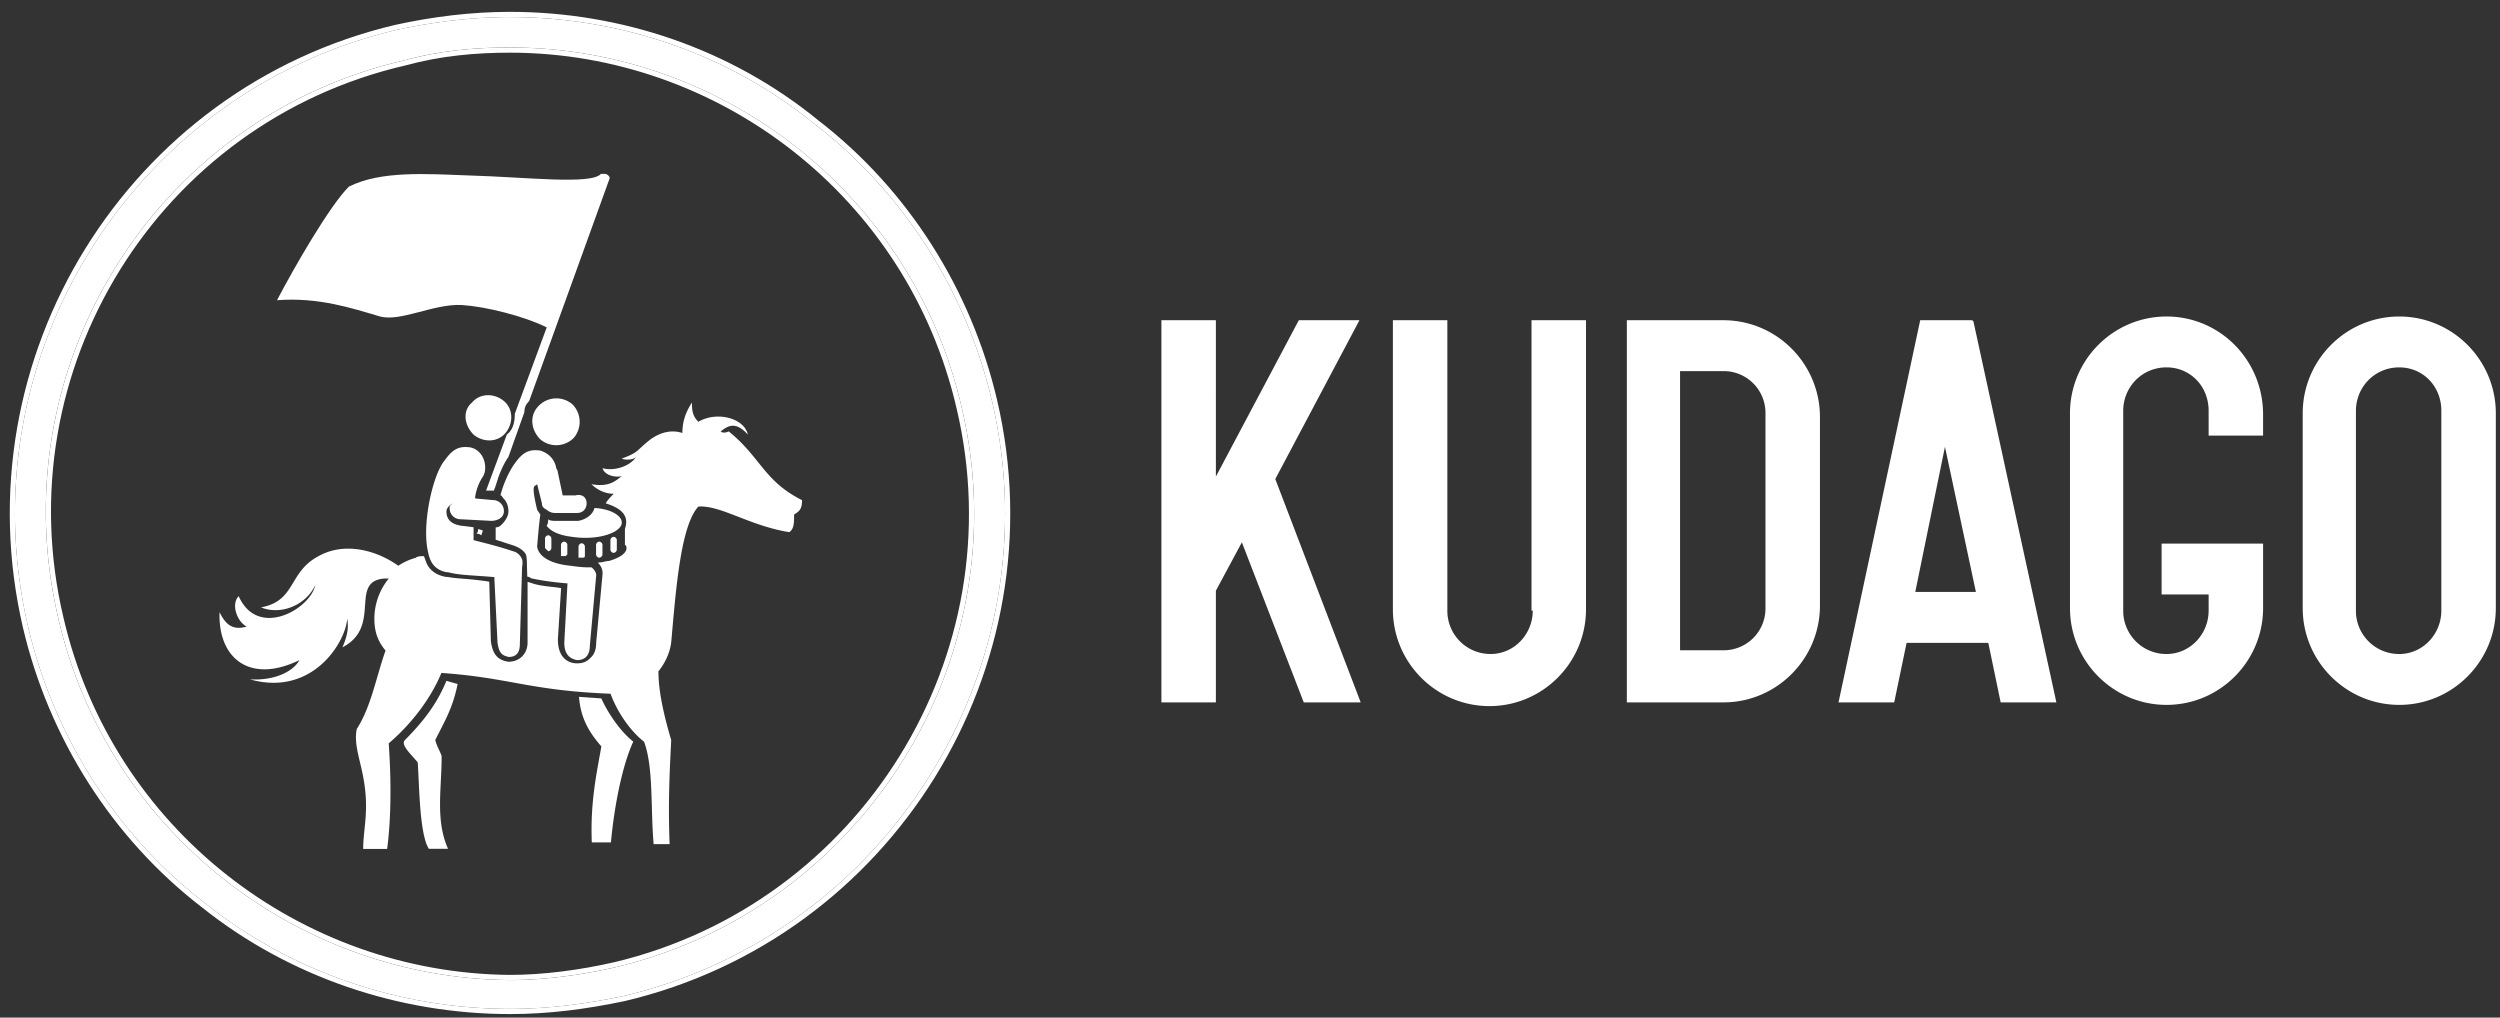
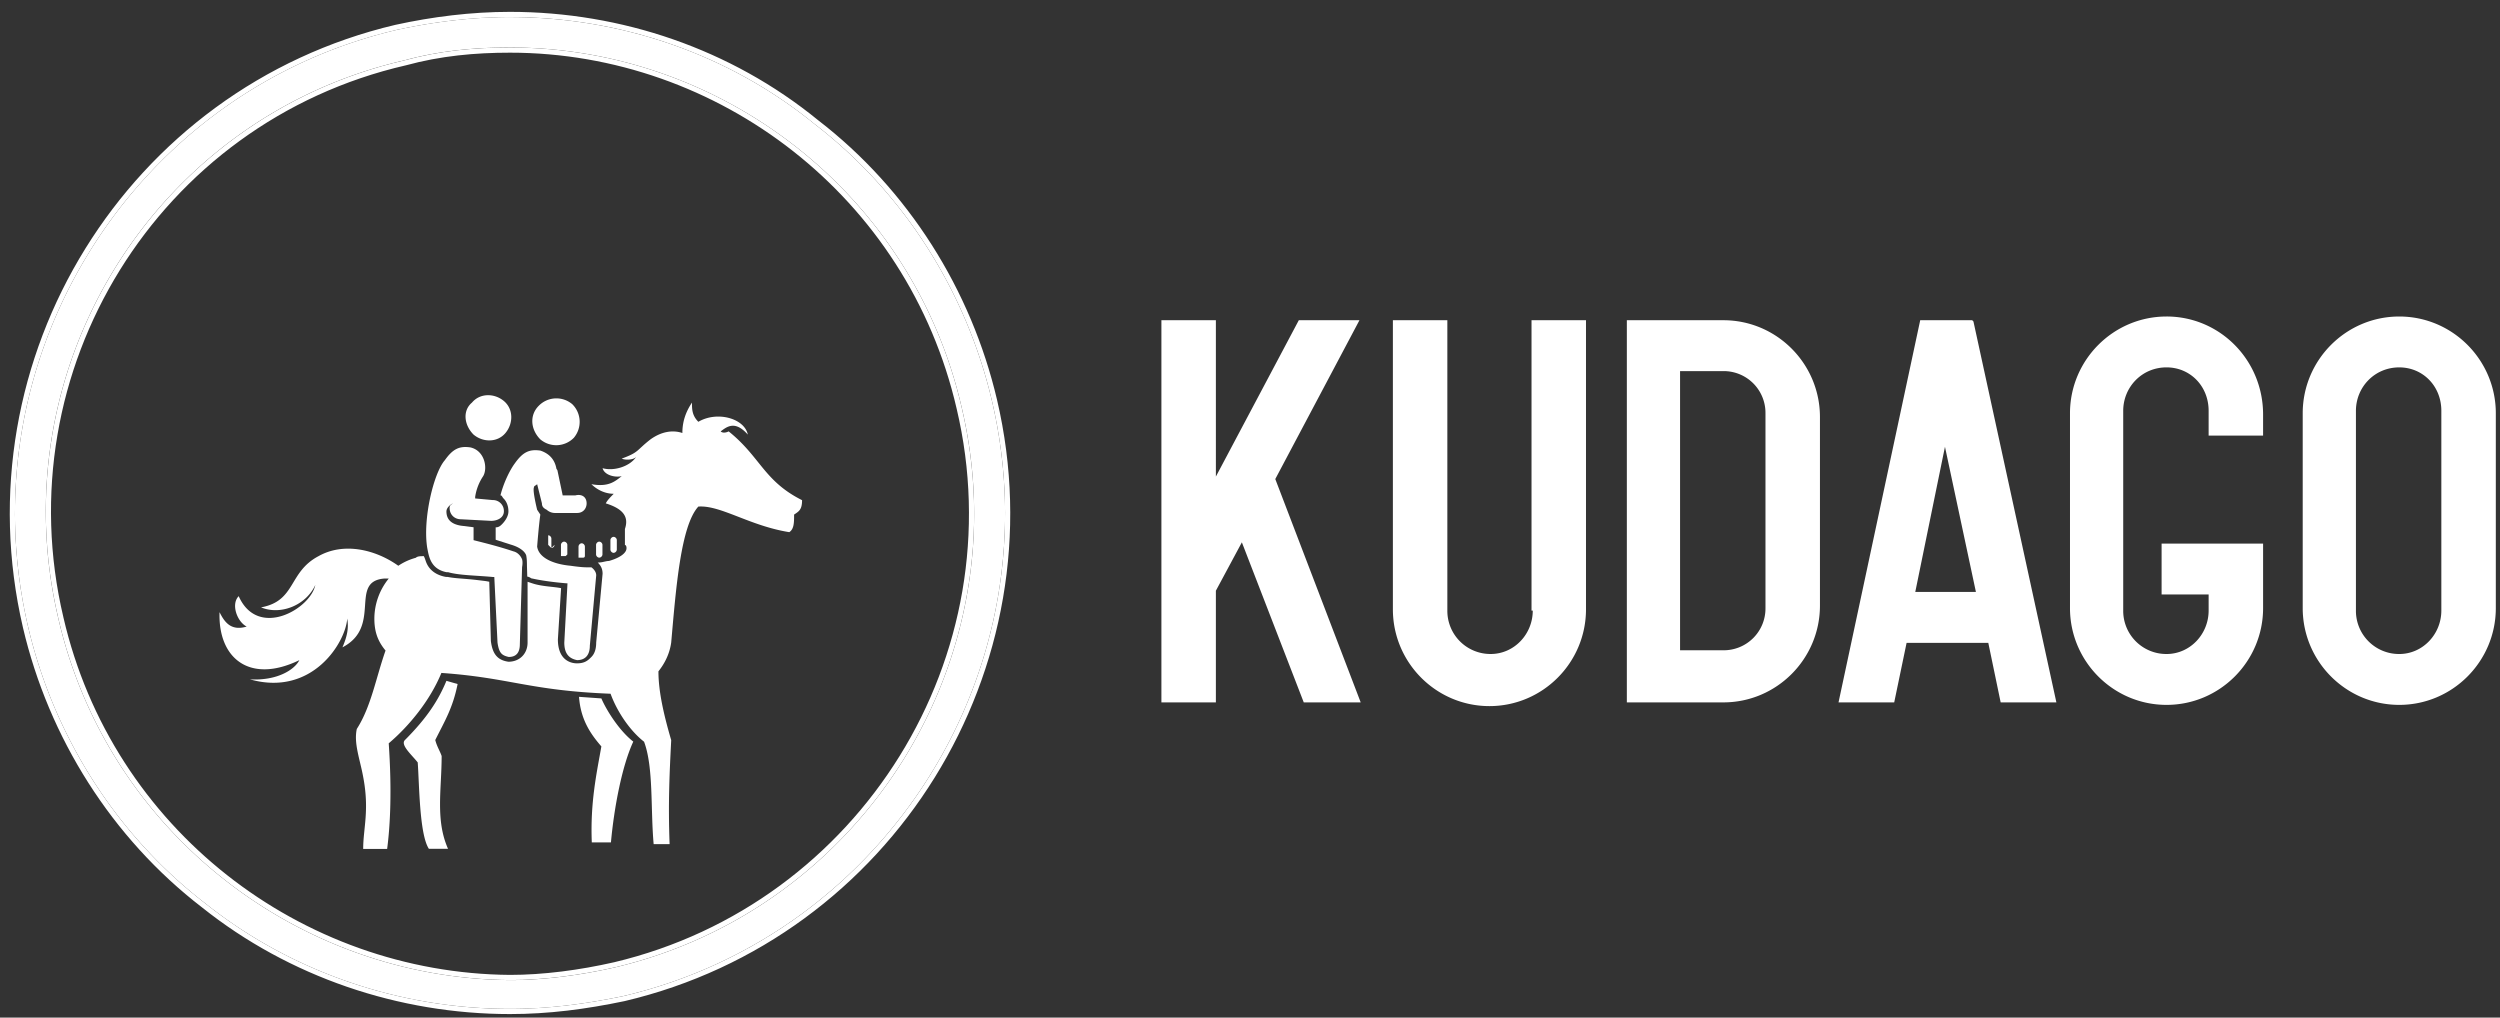
<svg xmlns="http://www.w3.org/2000/svg" width="199" height="81" fill="none">
  <rect width="100%" height="100%" fill="#333333" stroke="none" />
  <g fill="#fff" clip-path="url(#a)">
    <path d="M108.213 25.49h-4.828l-6.601 12.445V25.49h-4.336v30.42h4.336v-8.889l2.069-3.852 4.926 12.741h4.533l-6.799-17.778 6.7-12.642ZM122.008 48.602c0 1.876-1.478 3.456-3.35 3.456a3.432 3.432 0 0 1-3.449-3.456V25.49h-4.335v23.013c0 4.247 3.449 7.703 7.685 7.703 4.237 0 7.686-3.456 7.686-7.703V25.49h-4.336v23.112h.099ZM137.182 25.49h-7.685v30.42h7.685c4.237 0 7.686-3.457 7.686-7.703V33.194c0-4.247-3.449-7.704-7.686-7.704Zm3.35 22.914a3.326 3.326 0 0 1-3.35 3.358h-3.449V29.54h3.449a3.326 3.326 0 0 1 3.35 3.358v15.506ZM156.987 25.49h-4.138l-6.503 30.42h4.433l.986-4.74h6.503l.985 4.74h4.435l-6.602-30.321-.099-.099Zm.296 21.63h-4.828l2.364-11.556 2.464 11.556ZM172.457 25.194c-4.237 0-7.686 3.457-7.686 7.704v15.506c0 4.247 3.449 7.704 7.686 7.704s7.685-3.457 7.685-7.704v-5.136h-8.079v4.05h3.744v1.284c0 1.877-1.478 3.457-3.35 3.457a3.432 3.432 0 0 1-3.449-3.457V32.7c0-1.877 1.478-3.457 3.449-3.457 1.872 0 3.35 1.481 3.35 3.457v1.975h4.335v-1.68c0-4.345-3.448-7.802-7.685-7.802ZM190.981 25.194c-4.237 0-7.685 3.457-7.685 7.704v15.506c0 4.247 3.448 7.704 7.685 7.704s7.686-3.457 7.686-7.704V32.898c0-4.247-3.449-7.704-7.686-7.704Zm-3.449 7.507c0-1.877 1.478-3.457 3.449-3.457 1.872 0 3.35 1.481 3.35 3.457v15.9c0 1.877-1.478 3.458-3.35 3.458a3.432 3.432 0 0 1-3.449-3.457V32.7ZM40.597 3.779c16.77 0 32.014 11.587 35.952 28.65 4.7 19.864-7.75 39.856-27.567 44.567-2.795.637-5.717 1.019-8.385 1.019C23.83 77.887 8.584 66.3 4.646 49.237c-4.7-19.864 7.622-39.856 27.567-44.44 2.795-.764 5.59-1.018 8.384-1.018Zm0-2.42c-3.049 0-6.097.382-9.02 1.019-21.087 4.966-34.3 26.23-29.345 47.496 2.033 8.658 6.987 16.553 14.101 22.029 6.86 5.475 15.499 8.404 24.264 8.404 3.05 0 5.971-.382 9.02-1.019 21.088-4.966 34.3-26.23 29.345-47.368-2.032-8.66-6.987-16.554-14.1-22.03-6.86-5.602-15.5-8.53-24.265-8.53Z" />
    <path fill-rule="evenodd" d="M76.147 32.523c-3.894-16.87-18.968-28.33-35.55-28.33-2.77 0-5.526.252-8.276 1.004l-.008.002-.008.002C12.584 9.734.4 29.5 5.047 49.14v.002C8.942 66.014 24.016 77.475 40.6 77.602c2.63 0 5.52-.377 8.29-1.008 19.598-4.66 31.905-24.43 27.258-44.068v-.002ZM48.982 76.995c-2.795.637-5.717 1.019-8.385 1.019C23.828 77.887 8.584 66.3 4.646 49.237c-4.7-19.864 7.622-39.856 27.567-44.44 2.795-.764 5.59-1.018 8.384-1.018 16.77 0 32.014 11.587 35.952 28.65 4.7 19.864-7.75 39.856-27.567 44.567ZM31.487 1.974h.003C34.436 1.33 37.515.944 40.597.944c8.854 0 17.584 2.958 24.52 8.62 7.19 5.536 12.194 13.513 14.247 22.26C84.37 53.186 71.02 74.673 49.71 79.69l-.005.001-.005.001c-3.069.641-6.02 1.028-9.104 1.028-8.854 0-17.583-2.958-24.518-8.492-7.19-5.535-12.195-13.513-14.248-22.26v-.001C-3.176 28.48 10.174 6.993 31.484 1.975h.003Zm33.374 7.917c-6.86-5.603-15.498-8.532-24.264-8.532-3.049 0-6.098.382-9.02 1.019-21.087 4.966-34.3 26.23-29.345 47.496 2.033 8.658 6.987 16.553 14.101 22.029 6.86 5.475 15.499 8.404 24.264 8.404 3.05 0 5.971-.382 9.02-1.019 21.088-4.966 34.3-26.23 29.345-47.368-2.032-8.66-6.987-16.554-14.1-22.03Z" clip-rule="evenodd" />
    <path fill-rule="evenodd" d="M43.011 34.975a1.961 1.961 0 0 0 2.668-.128 1.972 1.972 0 0 0-.127-2.674 1.961 1.961 0 0 0-2.668.128c-.762.764-.635 1.91.127 2.674ZM35.536 54.194c-.635 1.528-1.524 2.929-3.303 4.712-.38.382.509 1.146 1.017 1.782.127 1.656.127 5.73.889 6.877h1.524c-1.016-2.293-.508-4.712-.508-7.386-.127-.382-.381-.764-.508-1.273.762-1.528 1.397-2.547 1.779-4.457l-.89-.255ZM47.869 55.594l-1.779-.127c.127 1.783.89 2.928 1.779 3.947-.381 2.165-.89 4.457-.762 7.64h1.524c.254-2.801.89-6.112 1.779-8.022-1.144-.891-2.16-2.546-2.541-3.438Z" clip-rule="evenodd" />
-     <path d="M46.558 44.26v-.763c0-.127-.127-.255-.254-.255s-.254.128-.254.255v.891h.38c.128 0 .128-.127.128-.127ZM43.89 43.625v-.764c0-.127-.127-.255-.254-.255s-.254.128-.254.255v.764l.254.255c.127 0 .254-.128.254-.255Z" />
-     <path fill-rule="evenodd" d="M47.447 40.441h-.127c-.127.51-.635.892-1.27 1.02h-1.778c-.255 0-.509 0-.636-.128 0 .127 0 .382-.127.509.254.382.89.764 2.033.891 1.651.255 3.303-.127 3.81-.764.51-.636-.38-1.4-1.905-1.528ZM37.93 42.488c.127 0 .254 0 .38.127l.128-.382-.381-.127c0 .127 0 .254-.127.382ZM30.18 25.17c1.652.51 4.32-1.018 6.606-.89 1.906.127 4.955.89 6.733 1.782l-2.54 6.876c0 .637-.127 1.273-.636 1.655l-1.651 4.457h.635c0-.127.065-.163.127-.382.254-.891.635-1.782 1.016-2.292l1.27-3.565c0-.382.128-.637.382-.892l6.352-17.572c.127-.255 0-.382-.254-.51h-.382c-.762.892-5.97.255-10.543.128-3.43-.127-6.988-.382-9.528.892-1.525 1.528-4.32 6.366-5.717 9.04 3.303-.254 5.97.637 8.13 1.274Z" clip-rule="evenodd" />
+     <path d="M46.558 44.26v-.763c0-.127-.127-.255-.254-.255s-.254.128-.254.255v.891h.38c.128 0 .128-.127.128-.127ZM43.89 43.625v-.764c0-.127-.127-.255-.254-.255v.764l.254.255c.127 0 .254-.128.254-.255Z" />
    <path fill-rule="evenodd" d="M63.845 39.814c-3.049-1.528-3.303-3.438-5.843-5.475-.255.127-.509.127-.636 0 .508-.382 1.144-.891 2.16.255-.254-1.274-2.414-1.91-3.938-1.019-.508-.51-.508-1.019-.508-1.528-.508.764-.763 1.528-.763 2.42-.762-.255-1.651-.128-2.54.509-1.144.89-.89 1.018-2.287 1.528.254.127.89.127 1.143-.128-.508.764-1.778 1.146-2.667.892.127.509.889.764 1.524.636-.508.382-1.016.892-2.414.637.381.382 1.017.764 1.779.764-.254.255-.508.51-.635.764 1.651.51 1.778 1.273 1.524 2.037v1.274s.127 0 .127.255c0 .381-.508.764-1.397 1.018-.254 0-.508.127-.89.127.254.255.382.51.382.892l-.509 5.475c0 .51-.127.892-.38 1.146-.255.255-.509.51-1.144.51-.508 0-1.525-.255-1.525-1.91l.255-4.075c-.636-.128-1.525-.128-2.287-.382l-.381-.127v4.838c0 .892-.635 1.528-1.525 1.528-.889-.127-1.27-.636-1.397-1.655l-.127-4.712c-.338-.067-.27-.05-.89-.127-1.015-.127-1.778-.127-2.413-.255h-.127c-.762-.127-1.27-.509-1.524-1.018-.127-.255-.127-.382-.255-.637-.254 0-.508 0-.635.127a4.688 4.688 0 0 0-1.397.637c-1.779-1.273-4.32-1.91-6.352-.764-2.414 1.273-1.779 3.565-4.573 4.075 1.524.636 3.557-.127 4.319-1.783-.381 1.91-4.573 4.33-6.098.892-.635.636-.127 2.037.635 2.419-1.27.382-1.778-.382-2.16-1.146-.126 3.693 2.414 5.73 6.353 3.82-.381.764-1.779 1.655-3.939 1.528 4.955 1.4 7.623-2.929 7.75-4.839.127.764 0 1.4-.381 2.292 3.176-1.655.508-5.22 3.302-5.475h.382a5.081 5.081 0 0 0-1.144 3.183c0 1.019.254 1.783.89 2.547-.763 2.165-1.144 4.457-2.287 6.24-.254 1.145.254 2.418.508 3.82.508 2.673 0 4.074 0 5.73h1.906c.254-1.91.38-4.712.127-8.405 1.651-1.4 3.303-3.438 4.192-5.603 5.462.383 6.987 1.401 13.466 1.656.508 1.4 1.524 2.929 2.667 3.82.763 2.037.509 5.348.763 8.15h1.27c-.127-3.311 0-5.73.127-8.277-.635-2.165-1.016-3.948-1.016-5.476.508-.637.89-1.4 1.016-2.292.381-4.33.762-9.295 2.16-10.823 1.778-.128 4.065 1.528 7.241 2.037.381-.255.381-.764.381-1.4.381-.255.635-.383.635-1.147Z" clip-rule="evenodd" />
    <path fill-rule="evenodd" d="M47.076 45.162c-.508 0-.762 0-1.651-.127-1.398-.128-2.541-.637-2.668-1.528 0 0 .127-1.656.254-2.547l-.254-.382s-.381-1.528-.254-1.783c0-.127.127-.127.254-.254l.381 1.528c0 .254.127.382.381.509a.97.97 0 0 0 .635.255h1.779c.508 0 .762-.382.762-.764 0-.51-.381-.764-.89-.637H44.79l-.418-1.989c-.069-.137-.069-.069-.09-.176-.124-.637-.508-1.146-1.27-1.4-.89-.128-1.398.127-2.033 1.018-.38.51-.889 1.528-1.143 2.547.127 0 .127.127.254.255.254.254.381.636.381 1.018s-.254.764-.508 1.02c-.127.126-.254.253-.508.253v.985c.381.127.83.264 1.212.391.89.255 1.235.708 1.235.962.035.174.043.464.043.719l.025.862c.24.04.28.156.407.156 1.143.255 2.668.382 2.795.382l-.254 4.712c0 .891.38 1.273 1.016 1.4.635 0 1.016-.382 1.016-1.146l.508-5.603c0-.381-.38-.636-.38-.636Z" clip-rule="evenodd" />
    <path fill-rule="evenodd" d="M41.558 44.523s-.178-.506-.686-.634c-1.144-.382-2.16-.636-3.176-.891v-1.029l-1.016-.127c-.763-.127-1.144-.5-1.144-1.136 0-.255.254-.51.508-.637-.127.128-.254.118-.254.372 0 .51.382.892.89.892l2.413.127c.509 0 1.017-.255 1.017-.764a.87.87 0 0 0-.89-.891l-1.397-.128v-.127a4.025 4.025 0 0 1 .635-1.645c.381-.637.127-2.038-1.016-2.292-.89-.128-1.398.127-2.033 1.019-.89 1.018-1.778 4.71-1.397 7.003.127.637.254 1.655 1.524 1.91h.127c.89.254 2.16.254 3.557.382h.127l.255 5.22c.127.892.38 1.02.889 1.147.635 0 .889-.383.889-1.02l.178-6.132c.076-.413 0-.619 0-.619ZM37.696 34.595c.762.636 1.905.636 2.54-.128.636-.764.636-1.91-.127-2.546-.762-.637-1.905-.637-2.54.127-.762.637-.635 1.783.127 2.547Z" clip-rule="evenodd" />
    <path d="M47.955 43.37c0-.127-.127-.255-.254-.255s-.254.128-.254.255v.764c0 .127.127.255.254.255s.254-.128.254-.255v-.764ZM49.099 42.988c0-.127-.127-.255-.254-.255s-.255.128-.255.255v.764c0 .127.128.255.255.255a.274.274 0 0 0 .254-.255v-.764ZM44.906 43.115c-.127 0-.253.128-.253.255v.891h.38l.127-.127v-.764c0-.127-.127-.255-.254-.255Z" />
  </g>
  <defs>
    <clipPath id="a">
      <path fill="#fff" d="M.667.833h198v80h-198z" />
    </clipPath>
  </defs>
</svg>